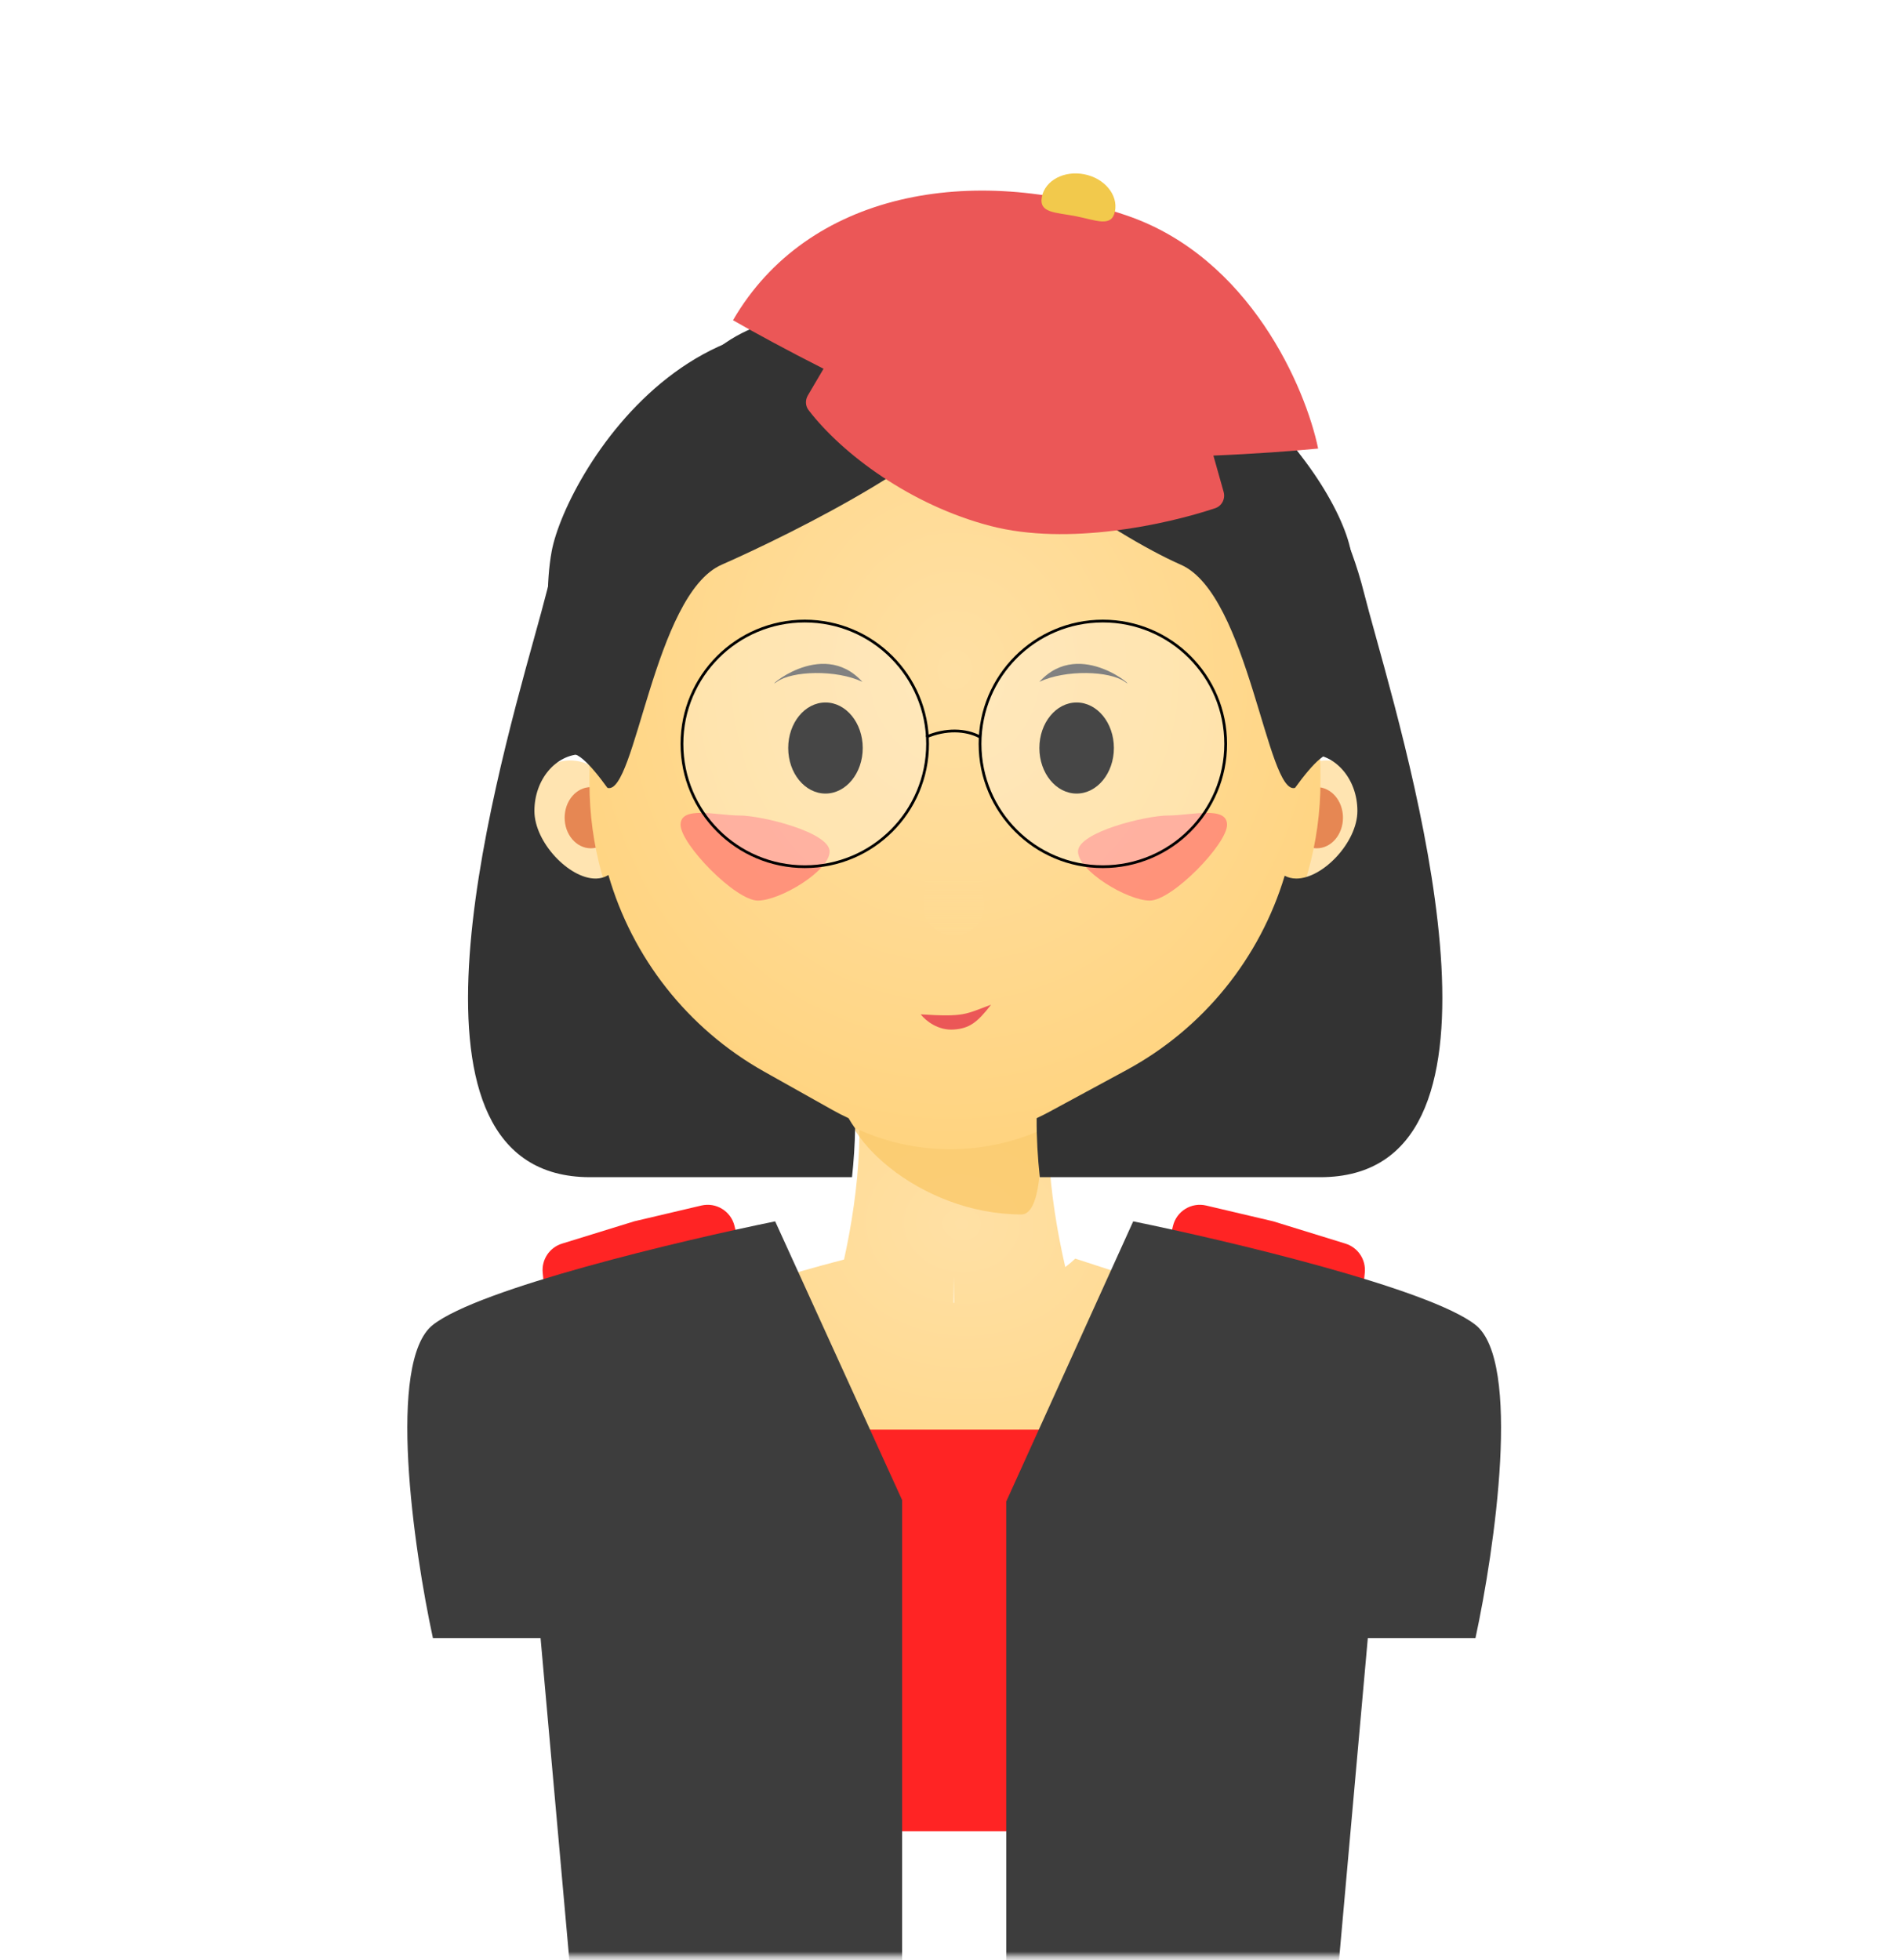
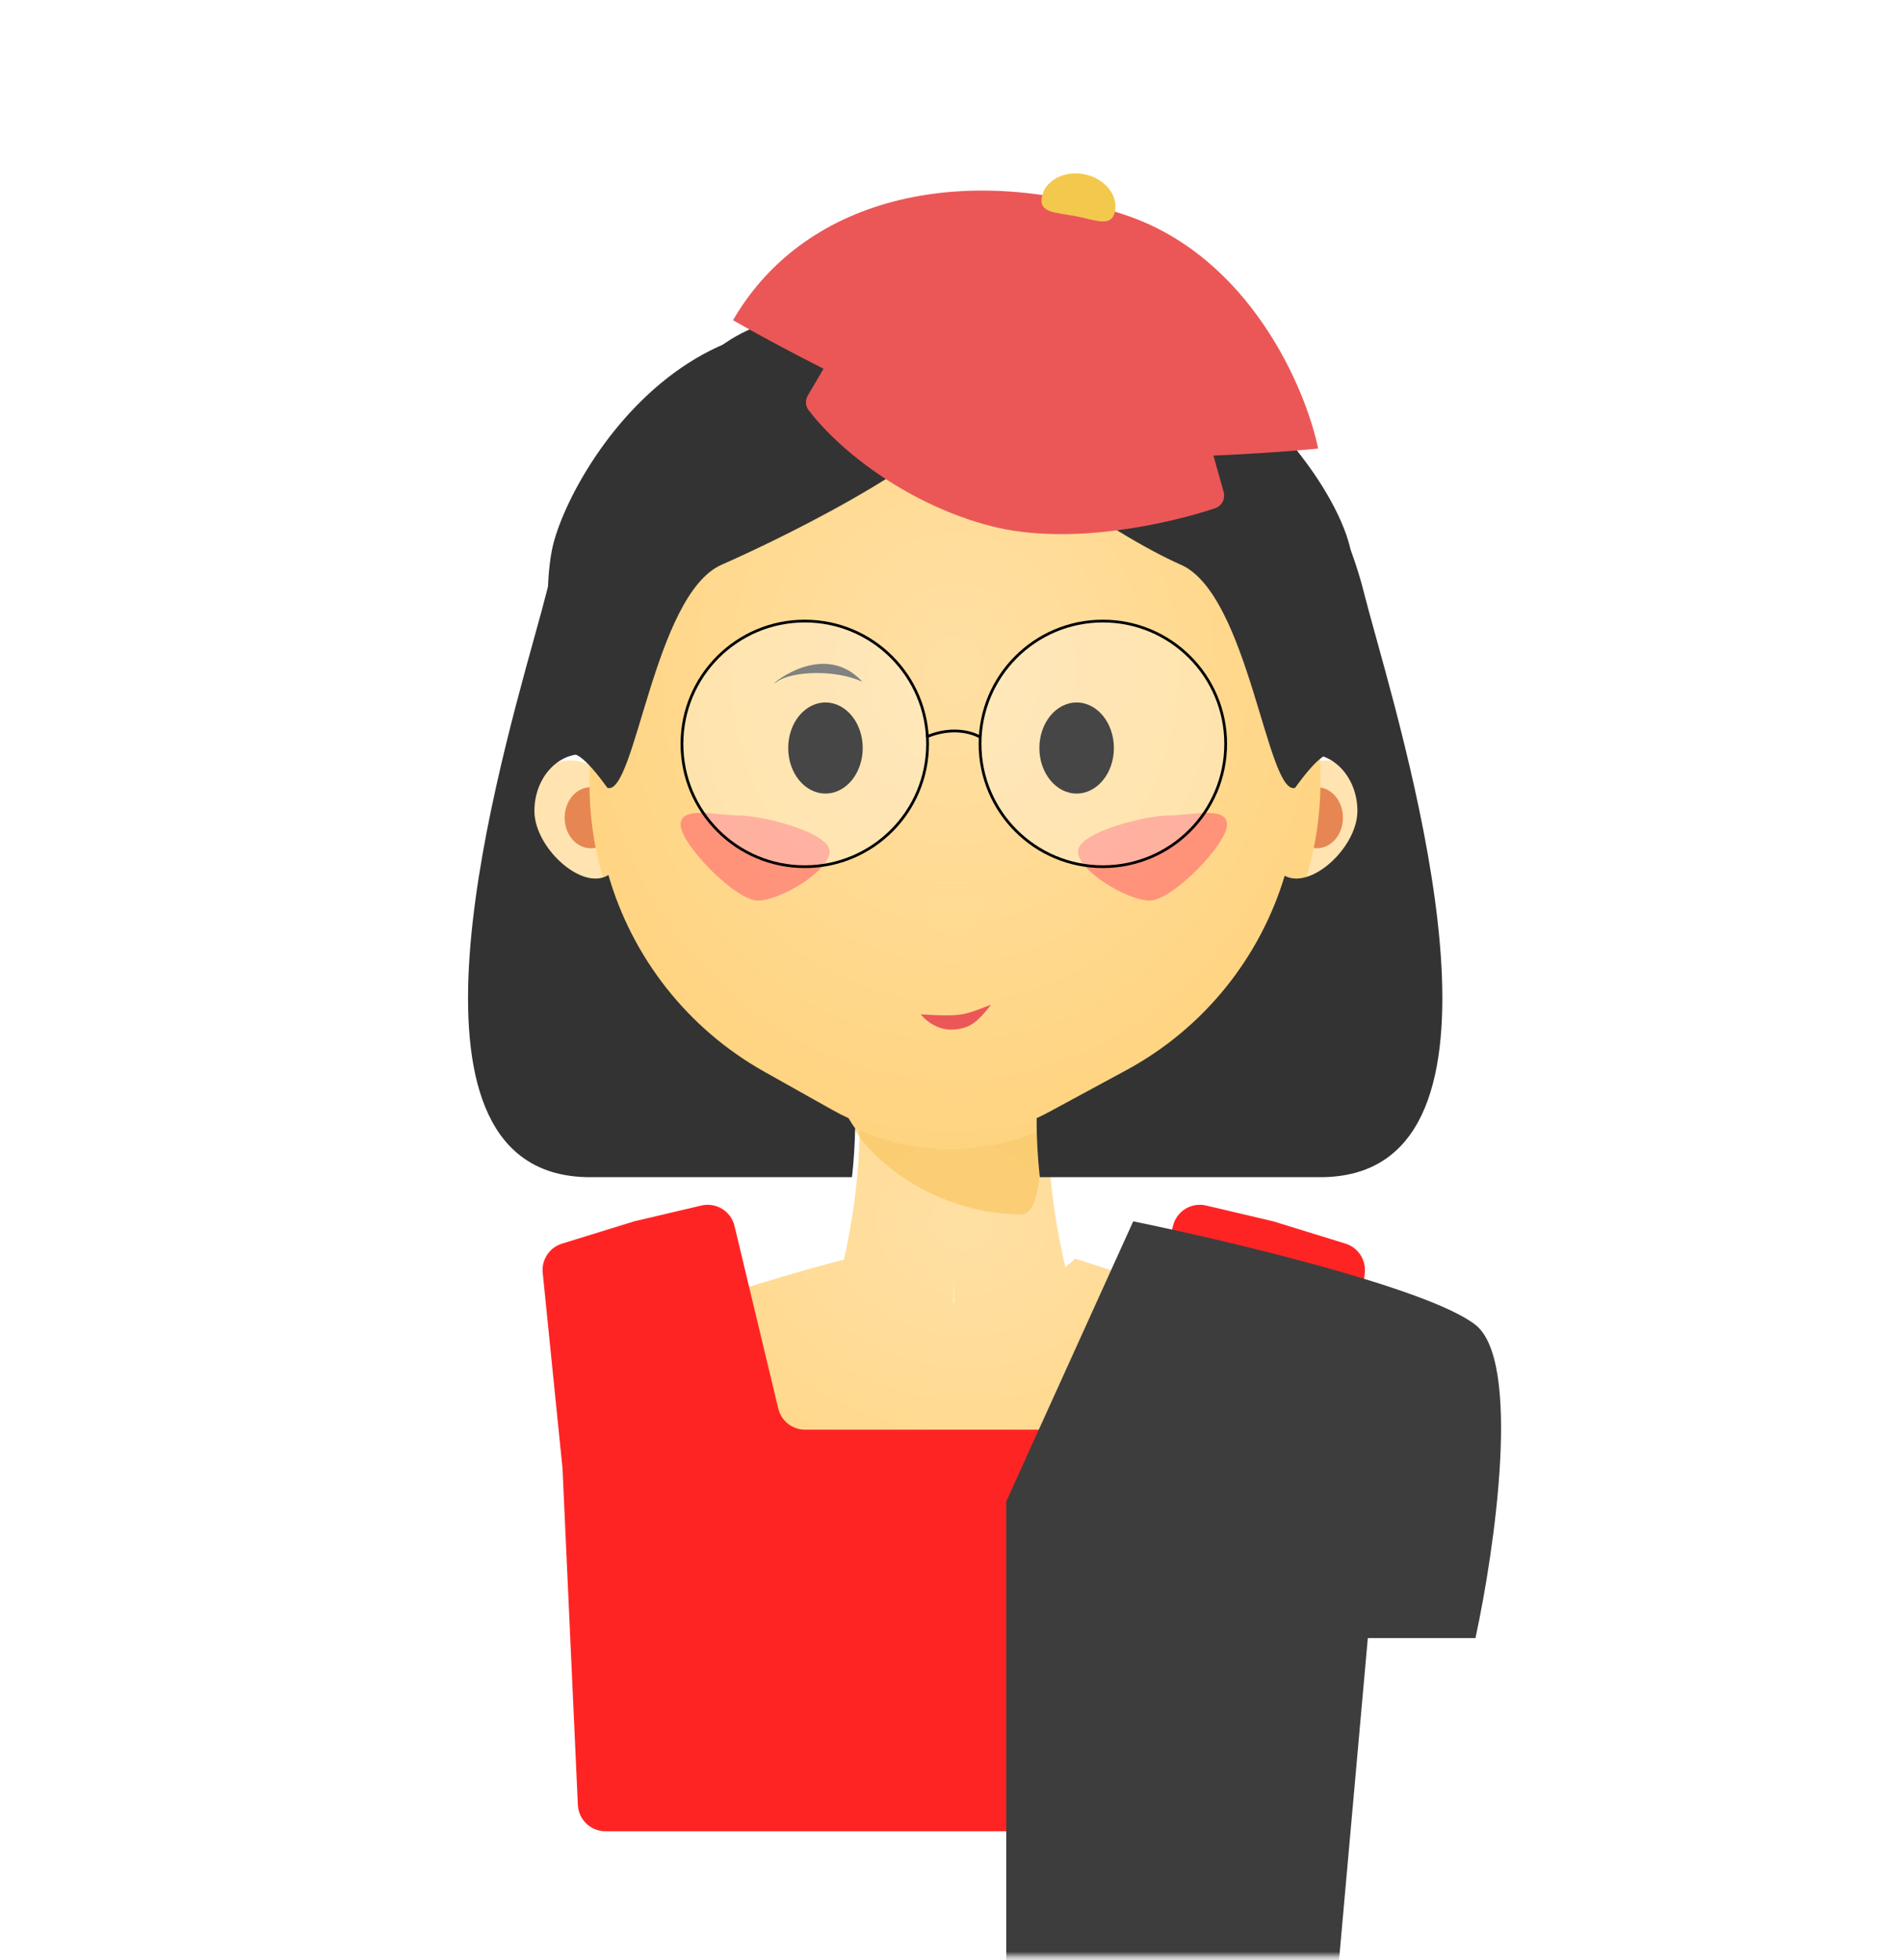
<svg xmlns="http://www.w3.org/2000/svg" width="333" height="343" viewBox="0 0 333 343" fill="none">
  <mask id="mask0_17_1134" style="mask-type:alpha" maskUnits="userSpaceOnUse" x="0" y="0" width="333" height="343">
    <rect x="0.95" y="0.241" width="331.667" height="342.12" rx="63.987" fill="#F7F7F7" />
  </mask>
  <g mask="url(#mask0_17_1134)">
    <g filter="url(#filter0_if_17_1134)">
      <path fill-rule="evenodd" clip-rule="evenodd" d="M147.697 220.408C150.353 208.327 151.825 193.653 148.388 181.853L166.064 177.886L166.055 177.507L166.904 177.697L167.753 177.507L167.744 177.886L185.42 181.853C181.856 194.088 183.57 209.413 186.41 221.734C187.116 221.196 187.702 220.69 188.155 220.25L239.35 236.913L233.071 286.659H102.91L97.356 236.913C106.118 233.487 128.327 225.443 147.697 220.408ZM166.957 227.993C166.922 227.991 166.886 227.989 166.851 227.988C166.867 226.493 166.885 224.973 166.904 223.435C166.923 224.975 166.941 226.496 166.957 227.993Z" fill="url(#paint0_radial_17_1134)" />
    </g>
    <g filter="url(#filter1_if_17_1134)">
      <path d="M241.765 142.25C241.765 147.851 235.458 154.324 230.657 154.324C225.855 154.324 224.378 147.851 224.378 142.25C224.378 136.648 228.27 132.107 233.071 132.107C237.873 132.107 241.765 136.648 241.765 142.25Z" fill="#FFE4B1" />
    </g>
    <g filter="url(#filter2_f_17_1134)">
      <ellipse cx="230.415" cy="143.095" rx="4.588" ry="5.353" fill="#DE6937" fill-opacity="0.76" />
    </g>
    <g filter="url(#filter3_if_17_1134)">
      <path d="M92.043 142.25C92.043 147.851 98.35 154.324 103.151 154.324C107.953 154.324 109.43 147.851 109.43 142.25C109.43 136.648 105.538 132.107 100.737 132.107C95.935 132.107 92.043 136.648 92.043 142.25Z" fill="#FFE4B1" />
    </g>
    <g filter="url(#filter4_f_17_1134)">
      <ellipse cx="4.588" cy="5.353" rx="4.588" ry="5.353" transform="matrix(-1 0 0 1 107.981 137.742)" fill="#DE6937" fill-opacity="0.76" />
    </g>
    <g filter="url(#filter5_f_17_1134)">
      <path d="M147.585 189.823C149.17 183.023 152.78 184.42 152.119 179.441C162.465 177.981 182.893 175.938 181.837 179.441C180.516 183.819 181.176 186.411 181.837 194.652C182.497 202.894 182.079 212.522 178.737 212.522C160.867 212.522 145.604 198.322 147.585 189.823Z" fill="#F8C35D" fill-opacity="0.64" />
    </g>
    <g filter="url(#filter6_if_17_1134)">
      <path d="M103.151 135.693C103.151 100.37 131.786 71.735 167.109 71.735V71.735C202.431 71.735 231.066 100.37 231.066 135.693V136.727C231.066 158.364 219.122 178.234 200.013 188.384L184.687 196.526C172.989 202.74 158.945 202.632 147.344 196.24L133.6 188.667C114.817 178.317 103.151 158.569 103.151 137.124V135.693Z" fill="url(#paint1_radial_17_1134)" />
    </g>
    <g filter="url(#filter7_if_17_1134)">
      <ellipse cx="144.446" cy="130.9" rx="6.52" ry="7.969" fill="black" />
    </g>
    <g filter="url(#filter8_if_17_1134)">
      <ellipse cx="188.396" cy="130.9" rx="6.52" ry="7.969" fill="black" />
    </g>
    <g filter="url(#filter9_f_17_1134)">
-       <path d="M181.876 119.319C186.464 117.145 194.192 117.387 196.848 119.319C199.505 121.251 189.121 111.35 181.876 119.319Z" fill="#515151" />
-     </g>
+       </g>
    <g filter="url(#filter10_f_17_1134)">
      <path d="M150.908 119.319C146.319 117.145 138.592 117.387 135.935 119.319C133.279 121.251 143.663 111.35 150.908 119.319Z" fill="#515151" />
    </g>
    <g filter="url(#filter11_df_17_1134)">
      <path d="M172.217 158.188C172.217 160.722 169.838 163.259 166.904 163.259C163.97 163.259 161.591 160.722 161.591 158.188C161.591 155.654 163.97 132.107 166.904 132.107C169.838 132.107 172.217 155.654 172.217 158.188Z" fill="url(#paint2_linear_17_1134)" shape-rendering="crispEdges" />
    </g>
    <g filter="url(#filter12_f_17_1134)">
      <path d="M214.718 144.33C214.718 147.713 205.123 157.596 201.195 157.596C197.267 157.596 188.638 152.394 188.638 149.011C188.638 145.629 200.516 142.707 204.444 142.707C208.373 142.707 214.718 140.948 214.718 144.33Z" fill="#FF7171" fill-opacity="0.67" />
    </g>
    <g filter="url(#filter13_f_17_1134)">
      <path d="M119.09 144.33C119.09 147.713 128.684 157.596 132.613 157.596C136.541 157.596 145.17 152.394 145.17 149.011C145.17 145.629 133.292 142.707 129.364 142.707C125.435 142.707 119.09 140.948 119.09 144.33Z" fill="#FF7171" fill-opacity="0.67" />
    </g>
    <g filter="url(#filter14_if_17_1134)">
      <path d="M173.424 174.85C168.836 176.541 168.836 177.024 161.108 176.541C162.074 177.748 164.199 179.39 166.904 179.197C169.609 179.004 171.009 177.99 173.424 174.85Z" fill="#EB5757" />
    </g>
    <g filter="url(#filter15_if_17_1134)">
      <path fill-rule="evenodd" clip-rule="evenodd" d="M122.727 224.002C125.316 223.393 127.91 224.991 128.53 227.578L136.182 259.524C136.702 261.696 138.644 263.228 140.878 263.228H164.115H169.67H192.907C195.141 263.228 197.083 261.696 197.604 259.524L205.255 227.578C205.875 224.991 208.469 223.393 211.058 224.002L222.797 226.764L235.44 230.668C237.637 231.347 239.051 233.481 238.82 235.769L235.354 269.99L232.667 328.892C232.549 331.471 230.424 333.501 227.842 333.501H176.431H157.354H105.943C103.361 333.501 101.236 331.471 101.118 328.892L98.431 269.99L94.966 235.769C94.734 233.481 96.148 231.347 98.346 230.668L110.988 226.764L122.727 224.002Z" fill="#FF2424" />
    </g>
-     <path d="M101.111 359.588H157.861V262.51L135.644 213.73C119.062 217.111 83.869 225.466 75.755 231.841C67.641 238.217 72.374 271.043 75.755 286.659H94.591L101.111 359.588Z" fill="#3D3D3D" />
    <path d="M232.83 359.588H176.081V262.752L198.297 213.73C214.88 217.111 250.072 225.466 258.186 231.841C266.3 238.217 261.567 271.043 258.186 286.659H239.35L232.83 359.588Z" fill="#3D3D3D" />
    <g filter="url(#filter16_f_17_1134)">
      <path fill-rule="evenodd" clip-rule="evenodd" d="M126.96 59.987C136.468 53.476 150.893 53.465 167.146 55.665C183.398 53.465 197.823 53.476 207.331 59.987C221.5 69.69 233.811 84.362 238.689 103.768C239.179 105.717 239.896 108.306 240.75 111.387L240.75 111.388C248.394 138.98 266.962 206.002 231.023 206.002L181.951 206.002C181.582 202.579 181.376 199.104 181.4 195.675C182.147 195.329 182.885 194.959 183.615 194.565L197.105 187.264C210.663 179.926 220.489 167.594 224.802 153.253C225.4 153.569 226.077 153.743 226.842 153.743C231.461 153.743 237.527 147.4 237.527 141.91C237.527 136.421 233.783 131.971 229.165 131.971C228.489 131.971 227.832 132.066 227.202 132.246C226.105 99.233 198.998 72.807 165.718 72.807C132.397 72.807 105.263 99.299 104.23 132.37C103.483 132.11 102.694 131.971 101.876 131.971C97.258 131.971 93.514 136.421 93.514 141.91C93.514 147.4 99.581 153.743 104.199 153.743C105.062 153.743 105.814 153.521 106.465 153.125C110.622 167.53 120.29 179.99 133.732 187.536L145.731 194.272C146.636 194.78 147.556 195.249 148.489 195.68C148.825 196.271 149.208 196.863 149.634 197.453C149.589 200.302 149.396 203.17 149.09 206.002H142.293L103.268 206.002C67.329 206.002 85.897 138.98 93.541 111.388L93.541 111.388C94.395 108.307 95.112 105.717 95.602 103.768C100.48 84.362 112.791 69.69 126.96 59.987Z" fill="#333333" />
      <path d="M126.272 98.827C138.118 93.621 170.405 77.765 171.334 68.062C126.272 36.35 99.095 82.734 96.54 96.46C94.496 107.441 97.392 125.017 99.095 132.432C100.334 130.617 103.137 133.52 106.296 137.875C111.174 139.295 114.426 104.033 126.272 98.827Z" fill="#333333" />
      <path d="M206.64 98.827C194.794 93.621 169.708 76.818 168.779 67.115C205.015 43.213 233.817 82.734 236.372 96.46C238.416 107.441 235.52 125.017 233.817 132.432C232.578 130.617 229.775 133.52 226.616 137.875C221.739 139.295 218.487 104.033 206.64 98.827Z" fill="#333333" />
    </g>
    <path fill-rule="evenodd" clip-rule="evenodd" d="M144.11 64.528C137.806 61.343 132.148 58.261 128.266 56.039C141.306 33.58 170.043 28.509 197.09 37.686C218.727 45.027 228.483 67.952 230.657 78.497C226.223 78.928 219.593 79.425 212.328 79.723L214.116 86.067C214.457 87.275 213.824 88.542 212.633 88.937C204.005 91.805 186.878 95.567 173.326 92.041C159.339 88.401 147.376 79.44 141.491 71.772C140.918 71.025 140.887 70.008 141.365 69.196L144.11 64.528Z" fill="#EB5757" />
    <g filter="url(#filter17_df_17_1134)">
      <path d="M195.107 36.491C194.538 39.37 191.822 38.057 188.289 37.359C184.757 36.661 181.745 36.841 182.314 33.963C182.883 31.084 186.208 29.317 189.741 30.015C193.274 30.713 195.676 33.613 195.107 36.491Z" fill="#F2C94C" />
    </g>
    <g filter="url(#filter18_bf_17_1134)">
      <circle cx="140.823" cy="130.175" r="21.734" fill="white" fill-opacity="0.15" />
    </g>
    <circle cx="140.823" cy="130.175" r="21.492" fill="white" fill-opacity="0.15" stroke="black" stroke-width="0.483" />
    <g filter="url(#filter19_bf_17_1134)">
      <circle cx="192.985" cy="130.175" r="21.734" fill="white" fill-opacity="0.15" />
    </g>
    <circle cx="192.985" cy="130.175" r="21.492" fill="white" fill-opacity="0.15" stroke="black" stroke-width="0.483" />
    <path d="M162.074 128.968C165.455 127.519 168.981 127.616 171.492 128.968" stroke="black" stroke-width="0.483" />
  </g>
  <defs>
    <filter id="filter0_if_17_1134" x="94.609" y="174.76" width="147.488" height="114.645" filterUnits="userSpaceOnUse" color-interpolation-filters="sRGB">
      <feFlood flood-opacity="0" result="BackgroundImageFix" />
      <feBlend mode="normal" in="SourceGraphic" in2="BackgroundImageFix" result="shape" />
      <feColorMatrix in="SourceAlpha" type="matrix" values="0 0 0 0 0 0 0 0 0 0 0 0 0 0 0 0 0 0 127 0" result="hardAlpha" />
      <feOffset />
      <feGaussianBlur stdDeviation="13.537" />
      <feComposite in2="hardAlpha" operator="arithmetic" k2="-1" k3="1" />
      <feColorMatrix type="matrix" values="0 0 0 0 1 0 0 0 0 0.948 0 0 0 0 0.846 0 0 0 1 0" />
      <feBlend mode="normal" in2="shape" result="effect1_innerShadow_17_1134" />
      <feGaussianBlur stdDeviation="1.373" result="effect2_foregroundBlur_17_1134" />
    </filter>
    <filter id="filter1_if_17_1134" x="222.446" y="130.175" width="21.251" height="26.081" filterUnits="userSpaceOnUse" color-interpolation-filters="sRGB">
      <feFlood flood-opacity="0" result="BackgroundImageFix" />
      <feBlend mode="normal" in="SourceGraphic" in2="BackgroundImageFix" result="shape" />
      <feColorMatrix in="SourceAlpha" type="matrix" values="0 0 0 0 0 0 0 0 0 0 0 0 0 0 0 0 0 0 127 0" result="hardAlpha" />
      <feOffset dx="-0.966" dy="0.966" />
      <feGaussianBlur stdDeviation="5.071" />
      <feComposite in2="hardAlpha" operator="arithmetic" k2="-1" k3="1" />
      <feColorMatrix type="matrix" values="0 0 0 0 0.946 0 0 0 0 0.799 0 0 0 0 0.512 0 0 0 1 0" />
      <feBlend mode="normal" in2="shape" result="effect1_innerShadow_17_1134" />
      <feGaussianBlur stdDeviation="0.966" result="effect2_foregroundBlur_17_1134" />
    </filter>
    <filter id="filter2_f_17_1134" x="219.879" y="131.794" width="21.072" height="22.601" filterUnits="userSpaceOnUse" color-interpolation-filters="sRGB">
      <feFlood flood-opacity="0" result="BackgroundImageFix" />
      <feBlend mode="normal" in="SourceGraphic" in2="BackgroundImageFix" result="shape" />
      <feGaussianBlur stdDeviation="2.974" result="effect1_foregroundBlur_17_1134" />
    </filter>
    <filter id="filter3_if_17_1134" x="90.111" y="130.175" width="21.251" height="26.081" filterUnits="userSpaceOnUse" color-interpolation-filters="sRGB">
      <feFlood flood-opacity="0" result="BackgroundImageFix" />
      <feBlend mode="normal" in="SourceGraphic" in2="BackgroundImageFix" result="shape" />
      <feColorMatrix in="SourceAlpha" type="matrix" values="0 0 0 0 0 0 0 0 0 0 0 0 0 0 0 0 0 0 127 0" result="hardAlpha" />
      <feOffset dx="-0.966" dy="0.966" />
      <feGaussianBlur stdDeviation="5.071" />
      <feComposite in2="hardAlpha" operator="arithmetic" k2="-1" k3="1" />
      <feColorMatrix type="matrix" values="0 0 0 0 0.946 0 0 0 0 0.799 0 0 0 0 0.512 0 0 0 1 0" />
      <feBlend mode="normal" in2="shape" result="effect1_innerShadow_17_1134" />
      <feGaussianBlur stdDeviation="0.966" result="effect2_foregroundBlur_17_1134" />
    </filter>
    <filter id="filter4_f_17_1134" x="92.857" y="131.794" width="21.072" height="22.601" filterUnits="userSpaceOnUse" color-interpolation-filters="sRGB">
      <feFlood flood-opacity="0" result="BackgroundImageFix" />
      <feBlend mode="normal" in="SourceGraphic" in2="BackgroundImageFix" result="shape" />
      <feGaussianBlur stdDeviation="2.974" result="effect1_foregroundBlur_17_1134" />
    </filter>
    <filter id="filter5_f_17_1134" x="143.065" y="173.16" width="43.383" height="43.709" filterUnits="userSpaceOnUse" color-interpolation-filters="sRGB">
      <feFlood flood-opacity="0" result="BackgroundImageFix" />
      <feBlend mode="normal" in="SourceGraphic" in2="BackgroundImageFix" result="shape" />
      <feGaussianBlur stdDeviation="2.173" result="effect1_foregroundBlur_17_1134" />
    </filter>
    <filter id="filter6_if_17_1134" x="100.405" y="68.989" width="133.408" height="134.869" filterUnits="userSpaceOnUse" color-interpolation-filters="sRGB">
      <feFlood flood-opacity="0" result="BackgroundImageFix" />
      <feBlend mode="normal" in="SourceGraphic" in2="BackgroundImageFix" result="shape" />
      <feColorMatrix in="SourceAlpha" type="matrix" values="0 0 0 0 0 0 0 0 0 0 0 0 0 0 0 0 0 0 127 0" result="hardAlpha" />
      <feOffset />
      <feGaussianBlur stdDeviation="13.537" />
      <feComposite in2="hardAlpha" operator="arithmetic" k2="-1" k3="1" />
      <feColorMatrix type="matrix" values="0 0 0 0 1 0 0 0 0 0.948 0 0 0 0 0.846 0 0 0 1 0" />
      <feBlend mode="normal" in2="shape" result="effect1_innerShadow_17_1134" />
      <feGaussianBlur stdDeviation="1.373" result="effect2_foregroundBlur_17_1134" />
    </filter>
    <filter id="filter7_if_17_1134" x="137.047" y="122.052" width="14.798" height="17.696" filterUnits="userSpaceOnUse" color-interpolation-filters="sRGB">
      <feFlood flood-opacity="0" result="BackgroundImageFix" />
      <feBlend mode="normal" in="SourceGraphic" in2="BackgroundImageFix" result="shape" />
      <feColorMatrix in="SourceAlpha" type="matrix" values="0 0 0 0 0 0 0 0 0 0 0 0 0 0 0 0 0 0 127 0" result="hardAlpha" />
      <feOffset />
      <feGaussianBlur stdDeviation="3.735" />
      <feComposite in2="hardAlpha" operator="arithmetic" k2="-1" k3="1" />
      <feColorMatrix type="matrix" values="0 0 0 0 0.717 0 0 0 0 0.717 0 0 0 0 0.717 0 0 0 0.73 0" />
      <feBlend mode="normal" in2="shape" result="effect1_innerShadow_17_1134" />
      <feGaussianBlur stdDeviation="0.439" result="effect2_foregroundBlur_17_1134" />
    </filter>
    <filter id="filter8_if_17_1134" x="180.997" y="122.052" width="14.798" height="17.696" filterUnits="userSpaceOnUse" color-interpolation-filters="sRGB">
      <feFlood flood-opacity="0" result="BackgroundImageFix" />
      <feBlend mode="normal" in="SourceGraphic" in2="BackgroundImageFix" result="shape" />
      <feColorMatrix in="SourceAlpha" type="matrix" values="0 0 0 0 0 0 0 0 0 0 0 0 0 0 0 0 0 0 127 0" result="hardAlpha" />
      <feOffset />
      <feGaussianBlur stdDeviation="3.735" />
      <feComposite in2="hardAlpha" operator="arithmetic" k2="-1" k3="1" />
      <feColorMatrix type="matrix" values="0 0 0 0 0.717 0 0 0 0 0.717 0 0 0 0 0.717 0 0 0 0.73 0" />
      <feBlend mode="normal" in2="shape" result="effect1_innerShadow_17_1134" />
      <feGaussianBlur stdDeviation="0.439" result="effect2_foregroundBlur_17_1134" />
    </filter>
    <filter id="filter9_f_17_1134" x="180.91" y="115.203" width="17.329" height="5.338" filterUnits="userSpaceOnUse" color-interpolation-filters="sRGB">
      <feFlood flood-opacity="0" result="BackgroundImageFix" />
      <feBlend mode="normal" in="SourceGraphic" in2="BackgroundImageFix" result="shape" />
      <feGaussianBlur stdDeviation="0.483" result="effect1_foregroundBlur_17_1134" />
    </filter>
    <filter id="filter10_f_17_1134" x="134.545" y="115.203" width="17.329" height="5.338" filterUnits="userSpaceOnUse" color-interpolation-filters="sRGB">
      <feFlood flood-opacity="0" result="BackgroundImageFix" />
      <feBlend mode="normal" in="SourceGraphic" in2="BackgroundImageFix" result="shape" />
      <feGaussianBlur stdDeviation="0.483" result="effect1_foregroundBlur_17_1134" />
    </filter>
    <filter id="filter11_df_17_1134" x="160.142" y="130.658" width="13.523" height="34.05" filterUnits="userSpaceOnUse" color-interpolation-filters="sRGB">
      <feFlood flood-opacity="0" result="BackgroundImageFix" />
      <feColorMatrix in="SourceAlpha" type="matrix" values="0 0 0 0 0 0 0 0 0 0 0 0 0 0 0 0 0 0 127 0" result="hardAlpha" />
      <feOffset dy="0.483" />
      <feGaussianBlur stdDeviation="0.483" />
      <feComposite in2="hardAlpha" operator="out" />
      <feColorMatrix type="matrix" values="0 0 0 0 0 0 0 0 0 0 0 0 0 0 0 0 0 0 0.25 0" />
      <feBlend mode="normal" in2="BackgroundImageFix" result="effect1_dropShadow_17_1134" />
      <feBlend mode="normal" in="SourceGraphic" in2="effect1_dropShadow_17_1134" result="shape" />
      <feGaussianBlur stdDeviation="0.724" result="effect2_foregroundBlur_17_1134" />
    </filter>
    <filter id="filter12_f_17_1134" x="177.201" y="130.813" width="48.954" height="38.219" filterUnits="userSpaceOnUse" color-interpolation-filters="sRGB">
      <feFlood flood-opacity="0" result="BackgroundImageFix" />
      <feBlend mode="normal" in="SourceGraphic" in2="BackgroundImageFix" result="shape" />
      <feGaussianBlur stdDeviation="5.718" result="effect1_foregroundBlur_17_1134" />
    </filter>
    <filter id="filter13_f_17_1134" x="107.653" y="130.813" width="48.954" height="38.219" filterUnits="userSpaceOnUse" color-interpolation-filters="sRGB">
      <feFlood flood-opacity="0" result="BackgroundImageFix" />
      <feBlend mode="normal" in="SourceGraphic" in2="BackgroundImageFix" result="shape" />
      <feGaussianBlur stdDeviation="5.718" result="effect1_foregroundBlur_17_1134" />
    </filter>
    <filter id="filter14_if_17_1134" x="160.142" y="173.884" width="14.248" height="6.294" filterUnits="userSpaceOnUse" color-interpolation-filters="sRGB">
      <feFlood flood-opacity="0" result="BackgroundImageFix" />
      <feBlend mode="normal" in="SourceGraphic" in2="BackgroundImageFix" result="shape" />
      <feColorMatrix in="SourceAlpha" type="matrix" values="0 0 0 0 0 0 0 0 0 0 0 0 0 0 0 0 0 0 127 0" result="hardAlpha" />
      <feOffset dy="0.966" />
      <feGaussianBlur stdDeviation="1.449" />
      <feComposite in2="hardAlpha" operator="arithmetic" k2="-1" k3="1" />
      <feColorMatrix type="matrix" values="0 0 0 0 0 0 0 0 0 0 0 0 0 0 0 0 0 0 0.25 0" />
      <feBlend mode="normal" in2="shape" result="effect1_innerShadow_17_1134" />
      <feGaussianBlur stdDeviation="0.483" result="effect2_foregroundBlur_17_1134" />
    </filter>
    <filter id="filter15_if_17_1134" x="93.975" y="210.832" width="145.835" height="123.635" filterUnits="userSpaceOnUse" color-interpolation-filters="sRGB">
      <feFlood flood-opacity="0" result="BackgroundImageFix" />
      <feBlend mode="normal" in="SourceGraphic" in2="BackgroundImageFix" result="shape" />
      <feColorMatrix in="SourceAlpha" type="matrix" values="0 0 0 0 0 0 0 0 0 0 0 0 0 0 0 0 0 0 127 0" result="hardAlpha" />
      <feOffset dy="-13.04" />
      <feGaussianBlur stdDeviation="19.078" />
      <feComposite in2="hardAlpha" operator="arithmetic" k2="-1" k3="1" />
      <feColorMatrix type="matrix" values="0 0 0 0 0.629 0 0 0 0 0 0 0 0 0 0 0 0 0 0.49 0" />
      <feBlend mode="normal" in2="shape" result="effect1_innerShadow_17_1134" />
      <feGaussianBlur stdDeviation="0.483" result="effect2_foregroundBlur_17_1134" />
    </filter>
    <filter id="filter16_f_17_1134" x="80.935" y="53.382" width="172.422" height="153.586" filterUnits="userSpaceOnUse" color-interpolation-filters="sRGB">
      <feFlood flood-opacity="0" result="BackgroundImageFix" />
      <feBlend mode="normal" in="SourceGraphic" in2="BackgroundImageFix" result="shape" />
      <feGaussianBlur stdDeviation="0.483" result="effect1_foregroundBlur_17_1134" />
    </filter>
    <filter id="filter17_df_17_1134" x="181.762" y="29.38" width="13.912" height="9.858" filterUnits="userSpaceOnUse" color-interpolation-filters="sRGB">
      <feFlood flood-opacity="0" result="BackgroundImageFix" />
      <feColorMatrix in="SourceAlpha" type="matrix" values="0 0 0 0 0 0 0 0 0 0 0 0 0 0 0 0 0 0 127 0" result="hardAlpha" />
      <feOffset dy="0.483" />
      <feGaussianBlur stdDeviation="0.241" />
      <feComposite in2="hardAlpha" operator="out" />
      <feColorMatrix type="matrix" values="0 0 0 0 0 0 0 0 0 0 0 0 0 0 0 0 0 0 0.25 0" />
      <feBlend mode="normal" in2="BackgroundImageFix" result="effect1_dropShadow_17_1134" />
      <feBlend mode="normal" in="SourceGraphic" in2="effect1_dropShadow_17_1134" result="shape" />
      <feGaussianBlur stdDeviation="0.241" result="effect2_foregroundBlur_17_1134" />
    </filter>
    <filter id="filter18_bf_17_1134" x="118.124" y="107.475" width="45.4" height="45.4" filterUnits="userSpaceOnUse" color-interpolation-filters="sRGB">
      <feFlood flood-opacity="0" result="BackgroundImageFix" />
      <feGaussianBlur in="BackgroundImageFix" stdDeviation="0.483" />
      <feComposite in2="SourceAlpha" operator="in" result="effect1_backgroundBlur_17_1134" />
      <feBlend mode="normal" in="SourceGraphic" in2="effect1_backgroundBlur_17_1134" result="shape" />
      <feGaussianBlur stdDeviation="0.483" result="effect2_foregroundBlur_17_1134" />
    </filter>
    <filter id="filter19_bf_17_1134" x="170.285" y="107.475" width="45.4" height="45.4" filterUnits="userSpaceOnUse" color-interpolation-filters="sRGB">
      <feFlood flood-opacity="0" result="BackgroundImageFix" />
      <feGaussianBlur in="BackgroundImageFix" stdDeviation="0.483" />
      <feComposite in2="SourceAlpha" operator="in" result="effect1_backgroundBlur_17_1134" />
      <feBlend mode="normal" in="SourceGraphic" in2="effect1_backgroundBlur_17_1134" result="shape" />
      <feGaussianBlur stdDeviation="0.483" result="effect2_foregroundBlur_17_1134" />
    </filter>
    <radialGradient id="paint0_radial_17_1134" cx="0" cy="0" r="1" gradientUnits="userSpaceOnUse" gradientTransform="translate(168.353 214.217) rotate(93.619) scale(72.453 87.201)">
      <stop stop-color="#FFE0A4" />
      <stop offset="1" stop-color="#FFD37E" />
    </radialGradient>
    <radialGradient id="paint1_radial_17_1134" cx="0" cy="0" r="1" gradientUnits="userSpaceOnUse" gradientTransform="translate(167.109 117.055) rotate(92.642) scale(89.361 78.628)">
      <stop stop-color="#FFE0A4" />
      <stop offset="1" stop-color="#FFD37E" />
    </radialGradient>
    <linearGradient id="paint2_linear_17_1134" x1="166.904" y1="153.599" x2="166.904" y2="162.776" gradientUnits="userSpaceOnUse">
      <stop stop-color="#FFDC97" stop-opacity="0" />
      <stop offset="1" stop-color="#FFDA91" />
    </linearGradient>
  </defs>
</svg>